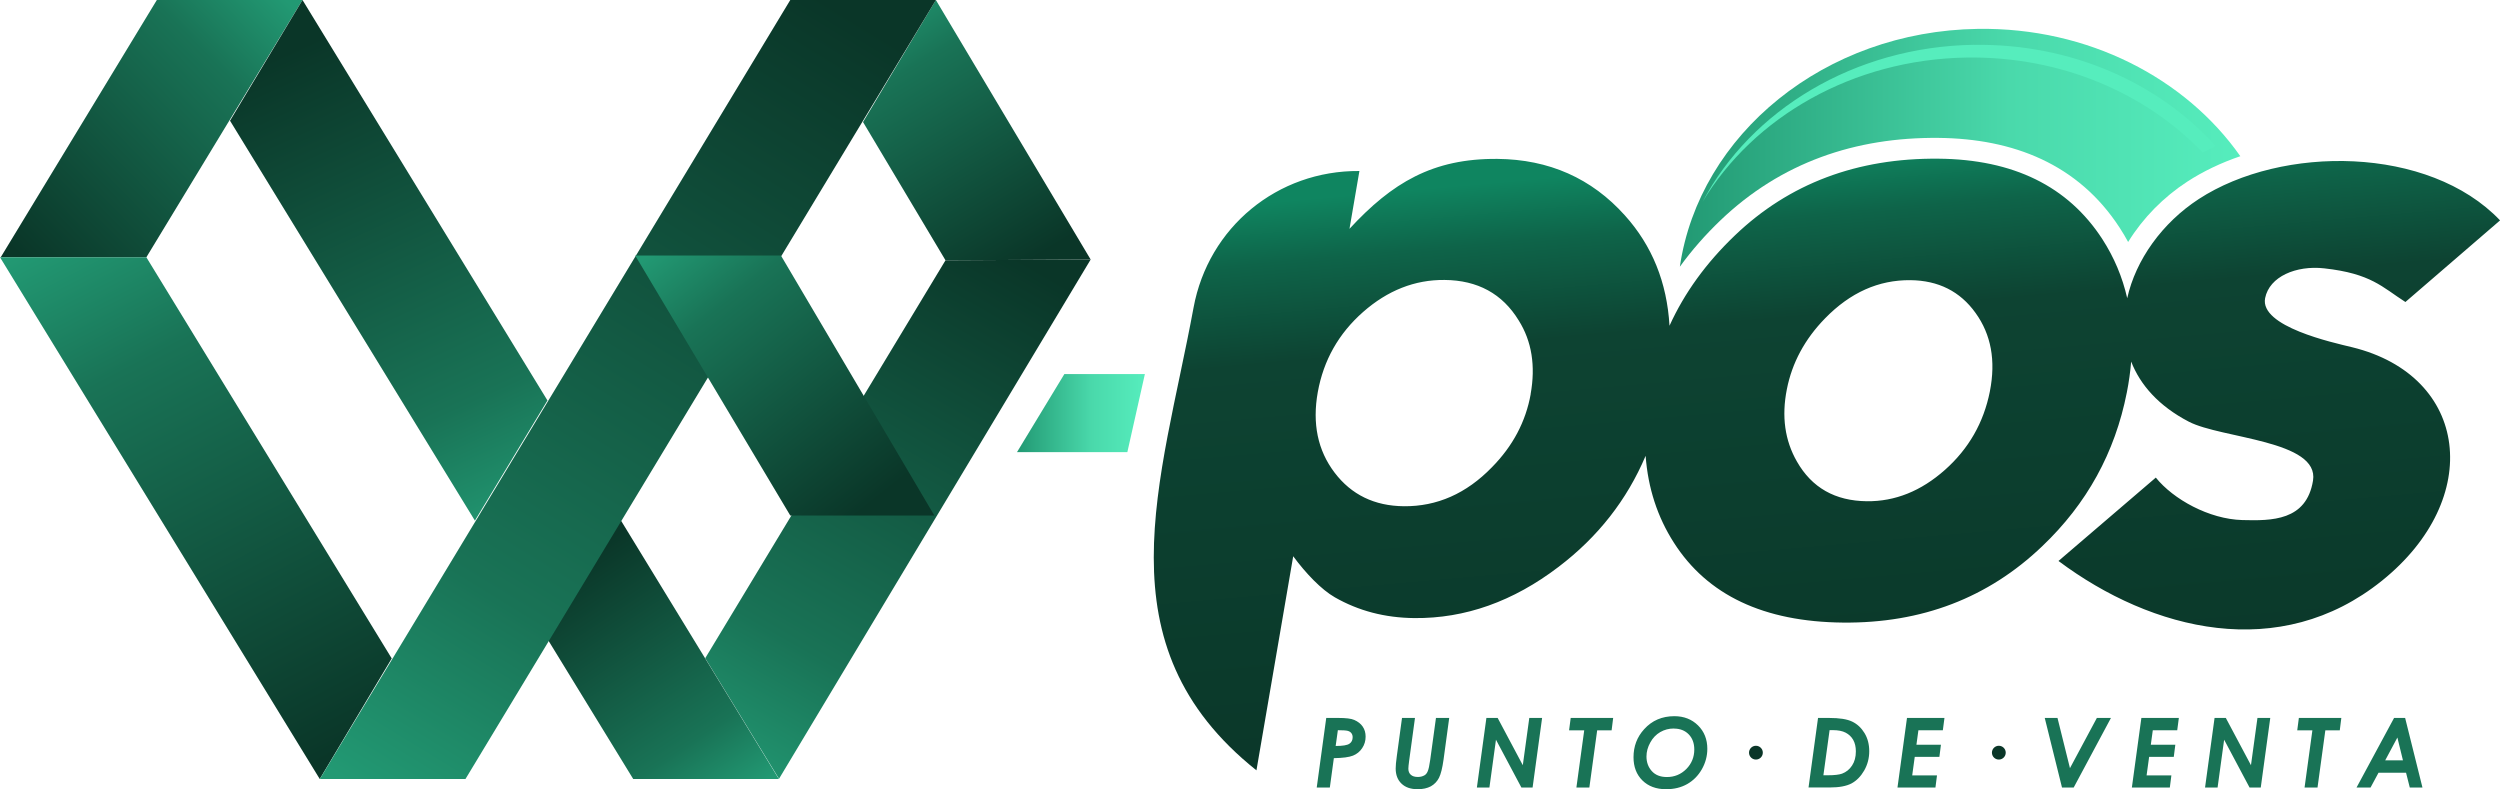
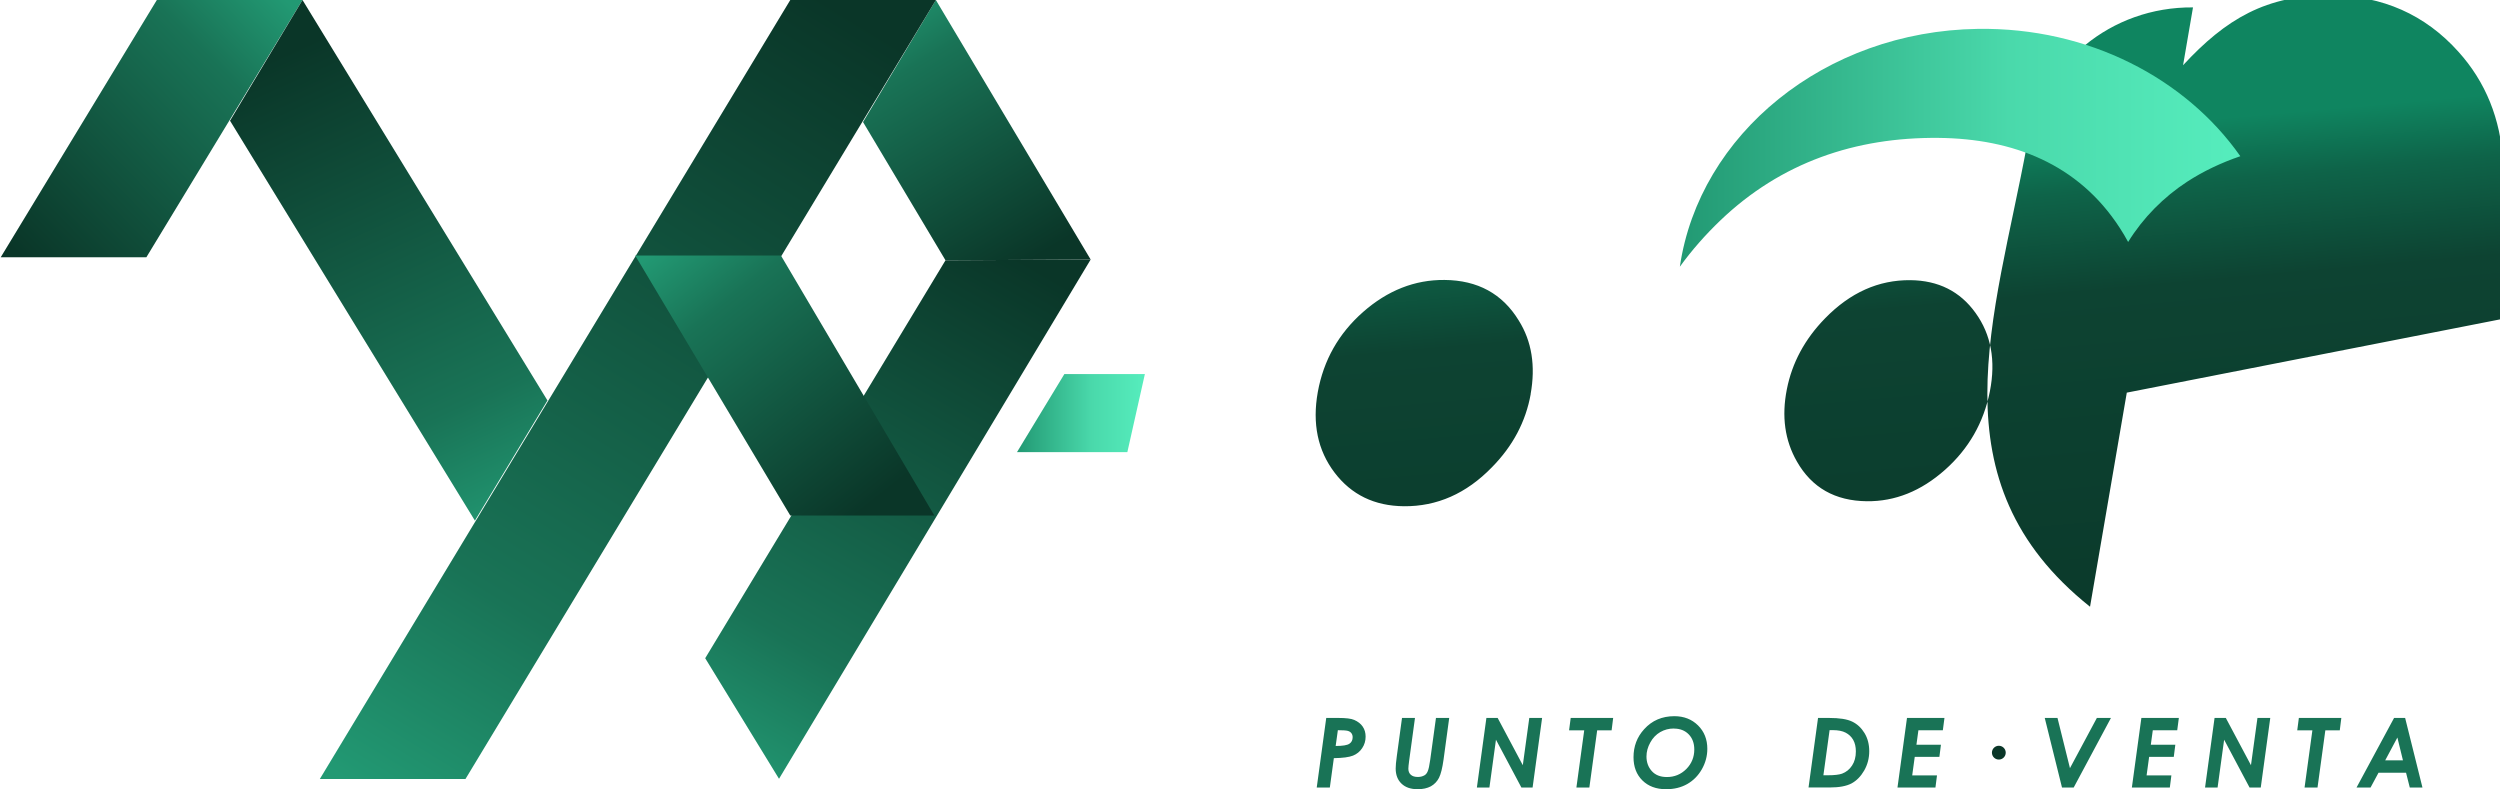
<svg xmlns="http://www.w3.org/2000/svg" xmlns:xlink="http://www.w3.org/1999/xlink" xml:space="preserve" width="110.787mm" height="34.974mm" version="1.1" style="shape-rendering:geometricPrecision; text-rendering:geometricPrecision; image-rendering:optimizeQuality; fill-rule:evenodd; clip-rule:evenodd" viewBox="0 0 354.97 112.06">
  <defs>
    <style type="text/css">
   
    .fil13 {fill:#0A3628}
    .fil12 {fill:#56EDBD}
    .fil10 {fill:#197356;fill-rule:nonzero}
    .fil11 {fill:url(#id0)}
    .fil8 {fill:url(#id1);fill-rule:nonzero}
    .fil9 {fill:url(#id2);fill-rule:nonzero}
    .fil0 {fill:url(#id3);fill-rule:nonzero}
    .fil4 {fill:url(#id4);fill-rule:nonzero}
    .fil5 {fill:url(#id5);fill-rule:nonzero}
    .fil3 {fill:url(#id6);fill-rule:nonzero}
    .fil1 {fill:url(#id7);fill-rule:nonzero}
    .fil7 {fill:url(#id8);fill-rule:nonzero}
    .fil6 {fill:url(#id9);fill-rule:nonzero}
    .fil2 {fill:url(#id10);fill-rule:nonzero}
   
  </style>
    <linearGradient id="id0" gradientUnits="userSpaceOnUse" x1="238.52" y1="20.98" x2="318.1" y2="20.98">
      <stop offset="0" style="stop-opacity:1; stop-color:#229973" />
      <stop offset="0.588" style="stop-opacity:1; stop-color:#4AD9AB" />
      <stop offset="1" style="stop-opacity:1; stop-color:#56EDBD" />
    </linearGradient>
    <linearGradient id="id1" gradientUnits="userSpaceOnUse" x1="263.28" y1="109.87" x2="255.52" y2="22.07">
      <stop offset="0" style="stop-opacity:1; stop-color:#0A3628" />
      <stop offset="0.741" style="stop-opacity:1; stop-color:#0D4332" />
      <stop offset="0.902" style="stop-opacity:1; stop-color:#0E6449" />
      <stop offset="1" style="stop-opacity:1; stop-color:#0F8560" />
    </linearGradient>
    <linearGradient id="id2" gradientUnits="userSpaceOnUse" xlink:href="#id0" x1="144.4" y1="58.65" x2="162.56" y2="58.65">
  </linearGradient>
    <linearGradient id="id3" gradientUnits="userSpaceOnUse" x1="40.45" y1="-0.2" x2="2.91" y2="36.42">
      <stop offset="0" style="stop-opacity:1; stop-color:#229973" />
      <stop offset="0.259" style="stop-opacity:1; stop-color:#197356" />
      <stop offset="1" style="stop-opacity:1; stop-color:#0A3628" />
    </linearGradient>
    <linearGradient id="id4" gradientUnits="userSpaceOnUse" xlink:href="#id3" x1="75.65" y1="74.29" x2="44.37" y2="5.77">
  </linearGradient>
    <linearGradient id="id5" gradientUnits="userSpaceOnUse" xlink:href="#id3" x1="124.04" y1="-0.2" x2="146.46" y2="36.86">
  </linearGradient>
    <linearGradient id="id6" gradientUnits="userSpaceOnUse" xlink:href="#id3" x1="109.07" y1="110.8" x2="86.35" y2="76.63">
  </linearGradient>
    <linearGradient id="id7" gradientUnits="userSpaceOnUse" xlink:href="#id3" x1="2.57" y1="36.12" x2="41.17" y2="110.4">
  </linearGradient>
    <linearGradient id="id8" gradientUnits="userSpaceOnUse" xlink:href="#id3" x1="92.16" y1="36.07" x2="121.64" y2="73.1">
  </linearGradient>
    <linearGradient id="id9" gradientUnits="userSpaceOnUse" xlink:href="#id3" x1="49.93" y1="111.22" x2="117.71" y2="0.32">
  </linearGradient>
    <linearGradient id="id10" gradientUnits="userSpaceOnUse" xlink:href="#id3" x1="102.96" y1="110.99" x2="145.36" y2="37.06">
  </linearGradient>
  </defs>
  <g id="Capa_x0020_1">
    <g id="_2727629483616">
      <g>
        <polygon class="fil0" points="22.27,0 0.1,36.53 20.78,36.53 42.95,0 " />
-         <polygon class="fil1" points="55.62,93.49 20.78,36.53 0,36.53 45.4,110.61 " />
        <polygon class="fil2" points="134.25,36.96 100.13,93.46 110.61,110.58 154.86,36.85 " />
-         <polygon class="fil3" points="88.07,73.75 77.84,90.91 89.91,110.61 110.59,110.61 " />
        <polygon class="fil4" points="32.66,17.14 67.43,73.92 77.73,56.86 42.95,0 " />
        <polygon class="fil5" points="132.88,0 122.54,17.33 134.25,36.96 154.86,36.85 " />
        <polygon class="fil6" points="112.21,0 45.41,110.61 66.09,110.61 132.89,0 " />
        <polygon class="fil7" points="110.88,36.28 90.19,36.28 112.21,73.2 132.67,73.2 " />
      </g>
-       <path class="fil8" d="M301.98 55.75c-1.68,8.52 -5.67,15.78 -12.01,21.81 -7.66,7.33 -17.11,10.95 -28.29,10.84 -11.24,-0.11 -19.25,-3.89 -24.01,-11.35 -2.33,-3.64 -3.67,-7.74 -4.01,-12.33 -2.65,6.26 -6.77,11.52 -12.35,15.76 -6.46,4.93 -13.3,7.35 -20.48,7.28 -4.2,-0.04 -7.94,-1.03 -11.3,-2.95 -1.91,-1.09 -4.12,-3.4 -5.91,-5.83l-5.22 30.4c-22.37,-17.84 -13.53,-40.81 -8.93,-65.7 2.11,-11.42 11.91,-19.49 23.53,-19.4l0.02 0 -1.41 8.21c6.04,-6.54 11.82,-10.01 21.01,-9.93 7.31,0.07 13.36,2.74 18.1,8.03 3.86,4.29 5.97,9.51 6.33,15.66 2.11,-4.65 5.2,-8.92 9.28,-12.82 7.71,-7.38 17.37,-11.01 28.92,-10.9 10.62,0.1 18.38,3.91 23.25,11.41 1.68,2.6 2.86,5.4 3.54,8.4 1.21,-5.44 4.96,-10.69 10.16,-14.08 11.81,-7.69 32.66,-7.59 42.78,3.03l-13.44 11.59c-3.3,-2.11 -4.85,-4.04 -11.54,-4.78 -3.97,-0.44 -7.77,1.16 -8.38,4.23 -0.79,4.04 9.63,6.31 12.35,6.97 16.63,4.07 18.75,21.49 4.23,33.16 -14.48,11.64 -32.61,7.14 -45.92,-2.81l13.82 -11.84c2.48,3.08 7.55,5.9 12.28,6.03 4.16,0.11 9.11,0.13 10.04,-5.6 0.93,-5.73 -13.01,-5.96 -17.64,-8.37 -4.26,-2.22 -6.89,-5.21 -8.18,-8.53 -0.12,1.43 -0.32,2.9 -0.62,4.41zm-84.65 0.21c0.72,-4 0.17,-7.5 -1.69,-10.46 -2.32,-3.8 -5.84,-5.71 -10.53,-5.75 -4.23,-0.04 -8.09,1.49 -11.57,4.55 -3.48,3.07 -5.61,6.85 -6.43,11.37 -0.8,4.47 -0.01,8.28 2.38,11.43 2.39,3.15 5.67,4.74 9.85,4.78 4.69,0.04 8.86,-1.79 12.49,-5.53 2.98,-3.02 4.81,-6.49 5.51,-10.39zm65.21 -0.4c0.86,-4.36 0.17,-8.07 -2.03,-11.12 -2.2,-3.08 -5.3,-4.62 -9.26,-4.66 -4.51,-0.04 -8.53,1.75 -12.11,5.42 -2.88,2.95 -4.69,6.31 -5.43,10.08 -0.76,3.84 -0.29,7.25 1.43,10.25 2.12,3.72 5.42,5.59 9.93,5.64 4.01,0.04 7.7,-1.44 11.1,-4.46 3.37,-3 5.49,-6.7 6.37,-11.14z" />
+       <path class="fil8" d="M301.98 55.75l-5.22 30.4c-22.37,-17.84 -13.53,-40.81 -8.93,-65.7 2.11,-11.42 11.91,-19.49 23.53,-19.4l0.02 0 -1.41 8.21c6.04,-6.54 11.82,-10.01 21.01,-9.93 7.31,0.07 13.36,2.74 18.1,8.03 3.86,4.29 5.97,9.51 6.33,15.66 2.11,-4.65 5.2,-8.92 9.28,-12.82 7.71,-7.38 17.37,-11.01 28.92,-10.9 10.62,0.1 18.38,3.91 23.25,11.41 1.68,2.6 2.86,5.4 3.54,8.4 1.21,-5.44 4.96,-10.69 10.16,-14.08 11.81,-7.69 32.66,-7.59 42.78,3.03l-13.44 11.59c-3.3,-2.11 -4.85,-4.04 -11.54,-4.78 -3.97,-0.44 -7.77,1.16 -8.38,4.23 -0.79,4.04 9.63,6.31 12.35,6.97 16.63,4.07 18.75,21.49 4.23,33.16 -14.48,11.64 -32.61,7.14 -45.92,-2.81l13.82 -11.84c2.48,3.08 7.55,5.9 12.28,6.03 4.16,0.11 9.11,0.13 10.04,-5.6 0.93,-5.73 -13.01,-5.96 -17.64,-8.37 -4.26,-2.22 -6.89,-5.21 -8.18,-8.53 -0.12,1.43 -0.32,2.9 -0.62,4.41zm-84.65 0.21c0.72,-4 0.17,-7.5 -1.69,-10.46 -2.32,-3.8 -5.84,-5.71 -10.53,-5.75 -4.23,-0.04 -8.09,1.49 -11.57,4.55 -3.48,3.07 -5.61,6.85 -6.43,11.37 -0.8,4.47 -0.01,8.28 2.38,11.43 2.39,3.15 5.67,4.74 9.85,4.78 4.69,0.04 8.86,-1.79 12.49,-5.53 2.98,-3.02 4.81,-6.49 5.51,-10.39zm65.21 -0.4c0.86,-4.36 0.17,-8.07 -2.03,-11.12 -2.2,-3.08 -5.3,-4.62 -9.26,-4.66 -4.51,-0.04 -8.53,1.75 -12.11,5.42 -2.88,2.95 -4.69,6.31 -5.43,10.08 -0.76,3.84 -0.29,7.25 1.43,10.25 2.12,3.72 5.42,5.59 9.93,5.64 4.01,0.04 7.7,-1.44 11.1,-4.46 3.37,-3 5.49,-6.7 6.37,-11.14z" />
      <polygon class="fil9" points="151.13,53.11 144.4,64.2 160.07,64.2 162.56,53.11 " />
      <path class="fil10" d="M188.33 101.94l1.73 0c1.05,0 1.79,0.09 2.22,0.28 0.53,0.23 0.94,0.55 1.21,0.95 0.28,0.41 0.41,0.88 0.41,1.43 0,0.6 -0.16,1.14 -0.49,1.63 -0.32,0.49 -0.76,0.84 -1.3,1.06 -0.55,0.22 -1.45,0.34 -2.72,0.36l-0.57 4.17 -1.86 0 1.35 -9.88zm1.32 3.98c1,-0 1.65,-0.11 1.95,-0.32 0.31,-0.21 0.46,-0.51 0.46,-0.92 0,-0.23 -0.06,-0.42 -0.18,-0.58 -0.12,-0.16 -0.3,-0.27 -0.53,-0.33 -0.23,-0.06 -0.7,-0.09 -1.39,-0.09l-0.31 2.24zm9.41 -3.98l1.85 0 -0.83 6.09c-0.07,0.53 -0.11,0.9 -0.11,1.12 0,0.37 0.12,0.66 0.35,0.86 0.23,0.21 0.57,0.31 1,0.31 0.36,0 0.66,-0.08 0.93,-0.23 0.2,-0.11 0.36,-0.31 0.47,-0.58 0.12,-0.27 0.24,-0.8 0.35,-1.6l0.82 -5.97 1.88 0 -0.8 5.89c-0.17,1.21 -0.38,2.08 -0.65,2.61 -0.27,0.53 -0.66,0.93 -1.16,1.21 -0.51,0.27 -1.13,0.41 -1.86,0.41 -0.99,0 -1.75,-0.26 -2.3,-0.79 -0.55,-0.52 -0.83,-1.24 -0.83,-2.15 0,-0.39 0.05,-0.98 0.16,-1.75l0.74 -5.44zm11.99 0l1.6 0 3.57 6.71 0.92 -6.71 1.82 0 -1.35 9.88 -1.59 0 -3.61 -6.79 -0.93 6.79 -1.78 0 1.35 -9.88zm11.98 0l6.02 0 -0.22 1.76 -2.05 0 -1.11 8.12 -1.84 0 1.11 -8.12 -2.15 0 0.23 -1.76zm14.71 -0.25c1.36,0 2.48,0.44 3.36,1.31 0.88,0.87 1.32,1.98 1.32,3.32 0,1.03 -0.26,2 -0.78,2.91 -0.52,0.91 -1.22,1.61 -2.08,2.1 -0.87,0.49 -1.86,0.73 -2.99,0.73 -1.41,0 -2.53,-0.42 -3.37,-1.25 -0.84,-0.83 -1.26,-1.93 -1.26,-3.29 0,-1.55 0.5,-2.87 1.51,-3.98 1.12,-1.24 2.55,-1.85 4.29,-1.85zm-0.07 1.75c-0.71,0 -1.35,0.17 -1.94,0.51 -0.58,0.34 -1.06,0.83 -1.41,1.48 -0.36,0.64 -0.54,1.31 -0.54,1.99 0,0.81 0.25,1.5 0.75,2.06 0.5,0.56 1.21,0.85 2.15,0.85 1.08,0 2,-0.38 2.76,-1.14 0.75,-0.76 1.13,-1.69 1.13,-2.77 0,-0.9 -0.27,-1.62 -0.8,-2.16 -0.53,-0.54 -1.23,-0.81 -2.09,-0.81zm20.47 -1.5l1.57 0c1.47,0 2.56,0.17 3.28,0.52 0.72,0.35 1.3,0.89 1.75,1.63 0.45,0.74 0.67,1.6 0.67,2.57 0,1 -0.24,1.91 -0.72,2.75 -0.48,0.83 -1.08,1.44 -1.8,1.83 -0.73,0.38 -1.74,0.57 -3.03,0.57l-3.07 0 1.35 -9.88zm1.64 1.73l-0.88 6.41 0.61 0c0.94,0 1.62,-0.08 2.04,-0.23 0.59,-0.22 1.07,-0.61 1.42,-1.15 0.36,-0.54 0.54,-1.21 0.54,-2.01 0,-0.65 -0.13,-1.2 -0.38,-1.64 -0.25,-0.44 -0.61,-0.78 -1.07,-1.02 -0.46,-0.24 -1.07,-0.36 -1.83,-0.36l-0.47 0zm10.99 -1.73l5.32 0 -0.23 1.75 -3.47 0 -0.28 2.05 3.48 0 -0.22 1.73 -3.5 0 -0.36 2.63 3.52 0 -0.22 1.72 -5.39 0 1.35 -9.88zm19.56 0l1.81 0 1.77 7.13 3.82 -7.13 2 0 -5.29 9.88 -1.66 0 -2.45 -9.88zm13.72 0l5.32 0 -0.23 1.75 -3.47 0 -0.28 2.05 3.48 0 -0.22 1.73 -3.5 0 -0.36 2.63 3.52 0 -0.22 1.72 -5.39 0 1.35 -9.88zm10.39 0l1.6 0 3.57 6.71 0.92 -6.71 1.82 0 -1.35 9.88 -1.59 0 -3.61 -6.79 -0.93 6.79 -1.78 0 1.35 -9.88zm11.98 0l6.02 0 -0.22 1.76 -2.05 0 -1.11 8.12 -1.84 0 1.11 -8.12 -2.15 0 0.23 -1.76zm13.52 0l1.56 0 2.46 9.88 -1.8 0 -0.53 -2.1 -3.91 0 -1.13 2.1 -1.99 0 5.33 -9.88zm1.25 6.02l-0.79 -3.24 -1.73 3.24 2.52 0z" />
      <path class="fil11" d="M280.85 4.1c15.67,-0.23 29.49,7.03 37.25,18.08 -2.72,0.93 -5.27,2.14 -7.53,3.61 -3.34,2.17 -6.28,5.13 -8.4,8.57 -0.37,-0.69 -0.77,-1.36 -1.2,-2.02 -5.88,-9.06 -15.14,-12.65 -25.7,-12.76 -11.83,-0.12 -22.41,3.5 -31,11.72 -2.12,2.03 -4.05,4.22 -5.75,6.57 2.75,-18.79 20.56,-33.46 42.33,-33.77z" />
-       <path class="fil12" d="M280.31 6.37c13.84,-0.2 26.24,5.44 34.29,14.37l-1.83 0.93c-8.06,-8.43 -20.1,-13.69 -33.48,-13.5 -16.26,0.24 -30.31,8.48 -37.53,20.46 6.85,-12.95 21.48,-22.02 38.55,-22.27z" />
-       <circle class="fil13" cx="249.32" cy="106.87" r="0.98" />
      <circle class="fil13" cx="283.81" cy="106.87" r="0.98" />
    </g>
  </g>
</svg>